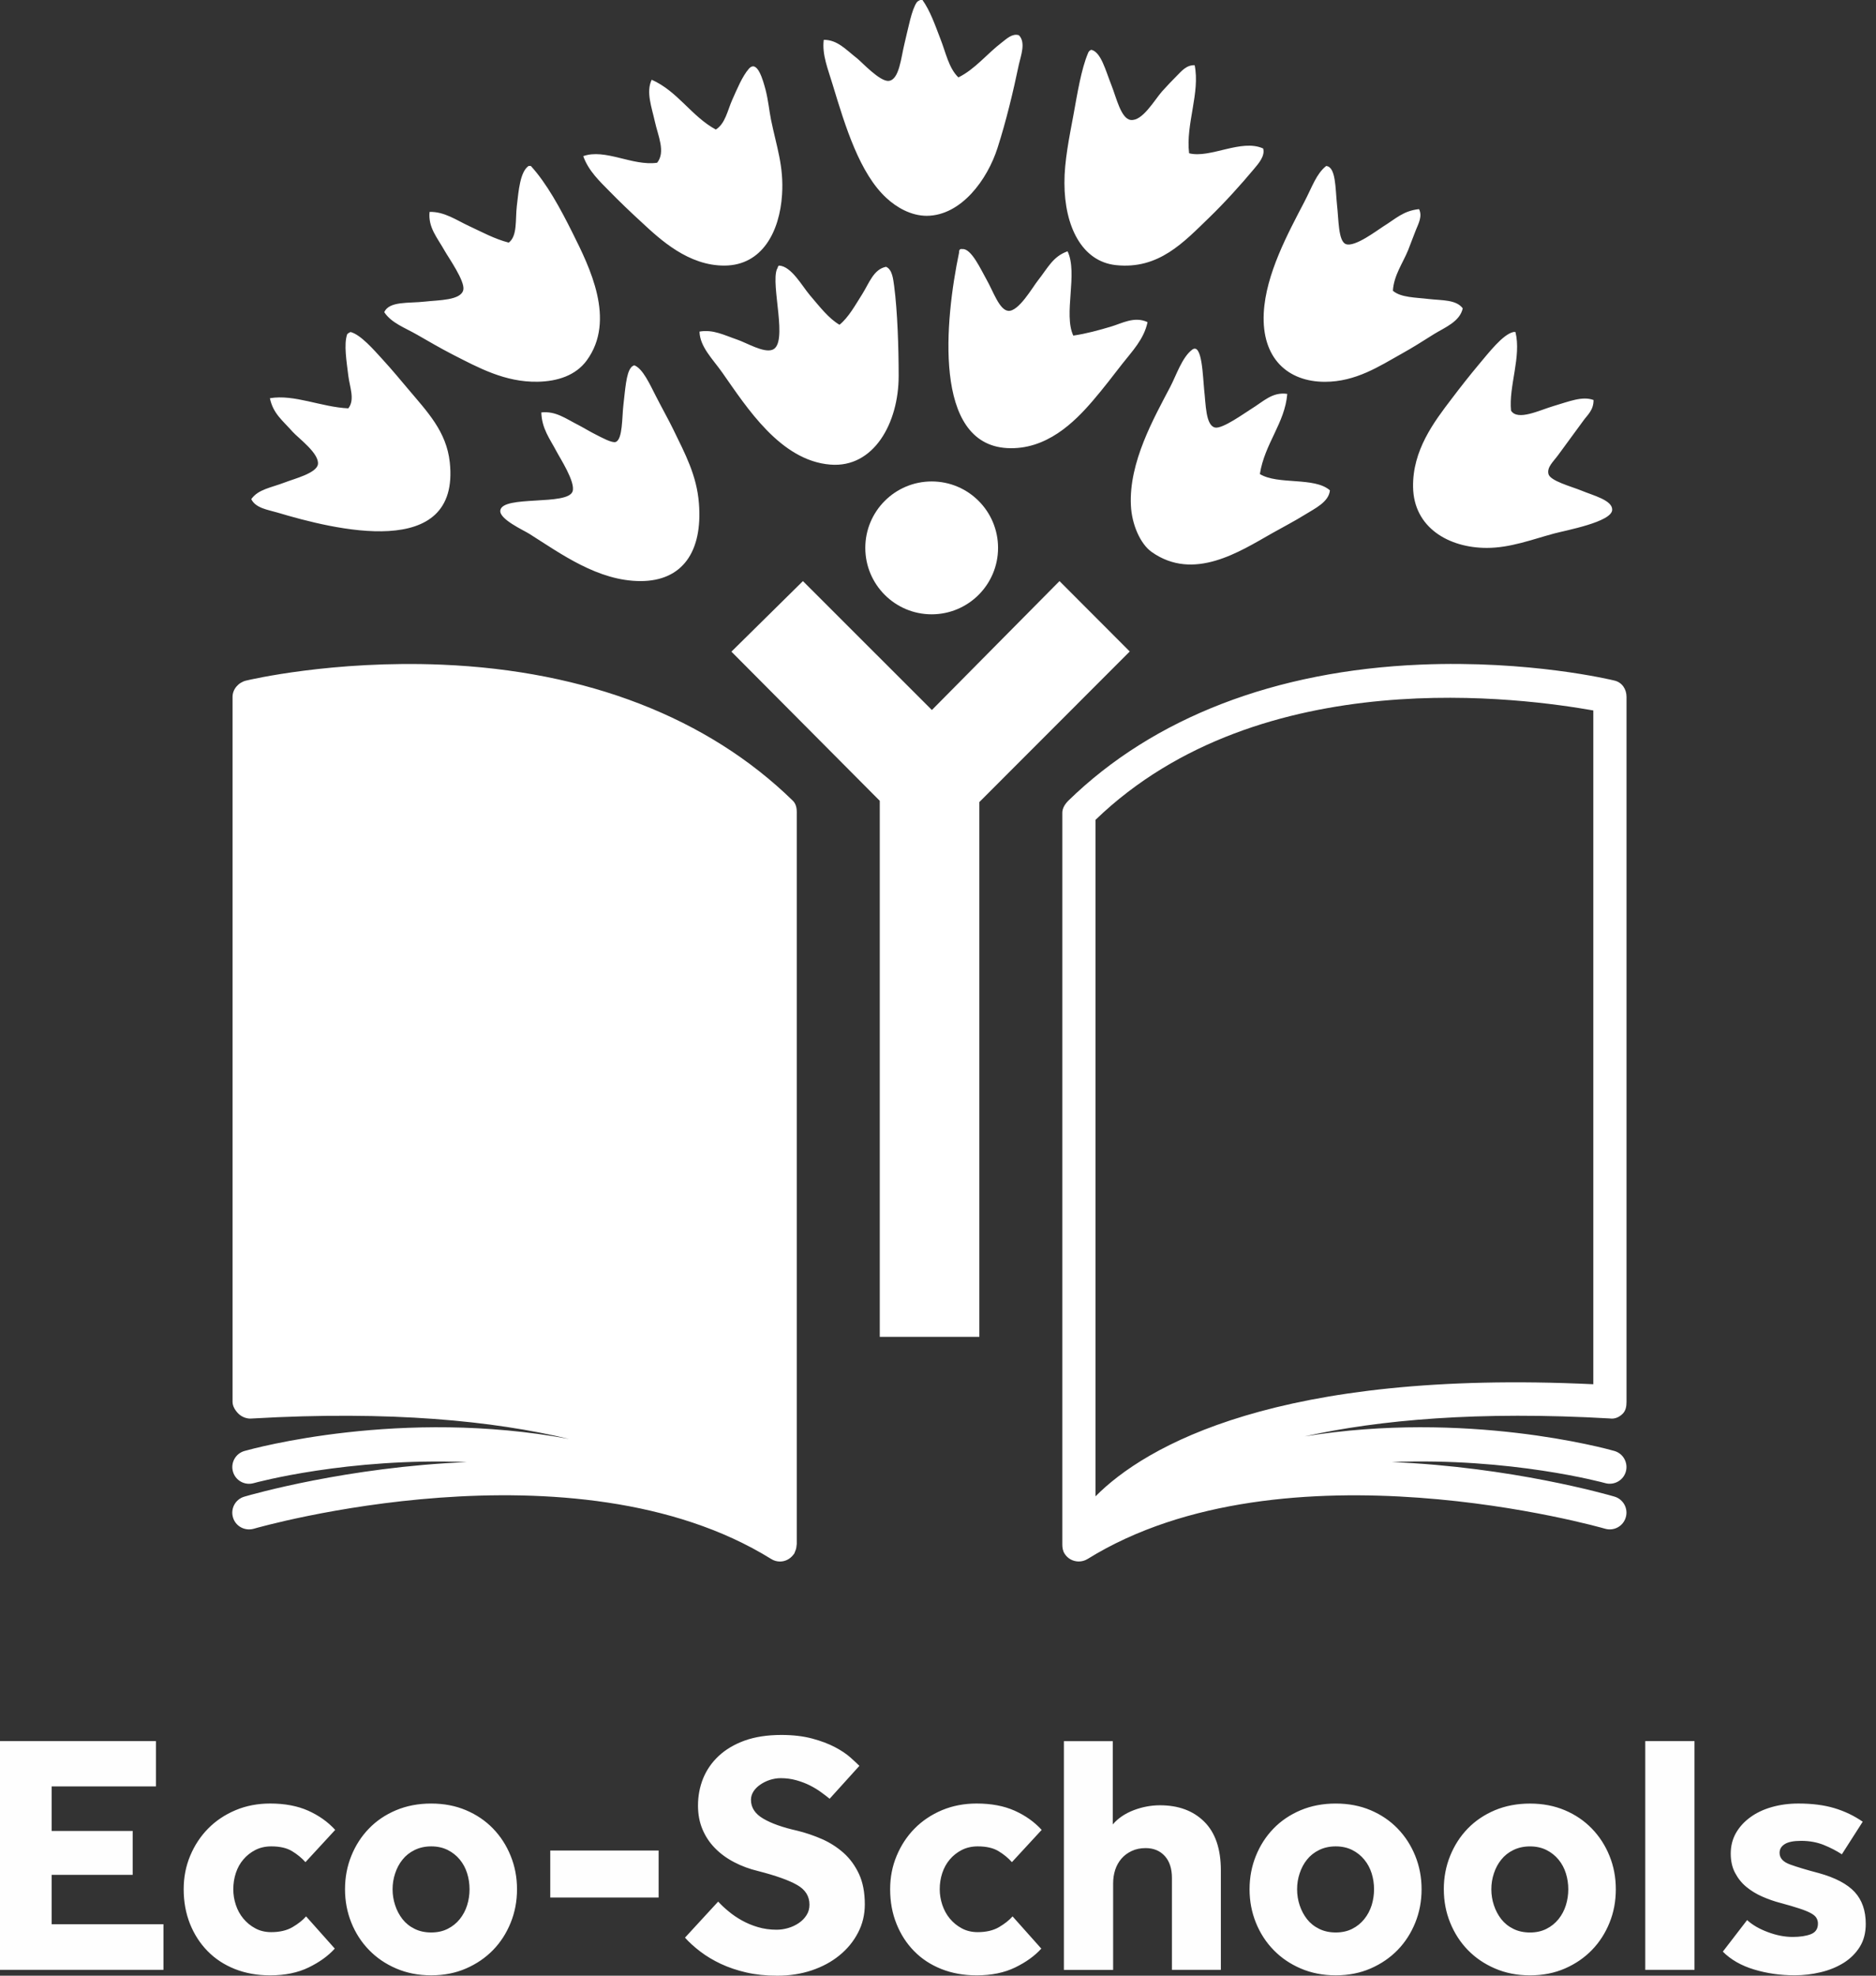
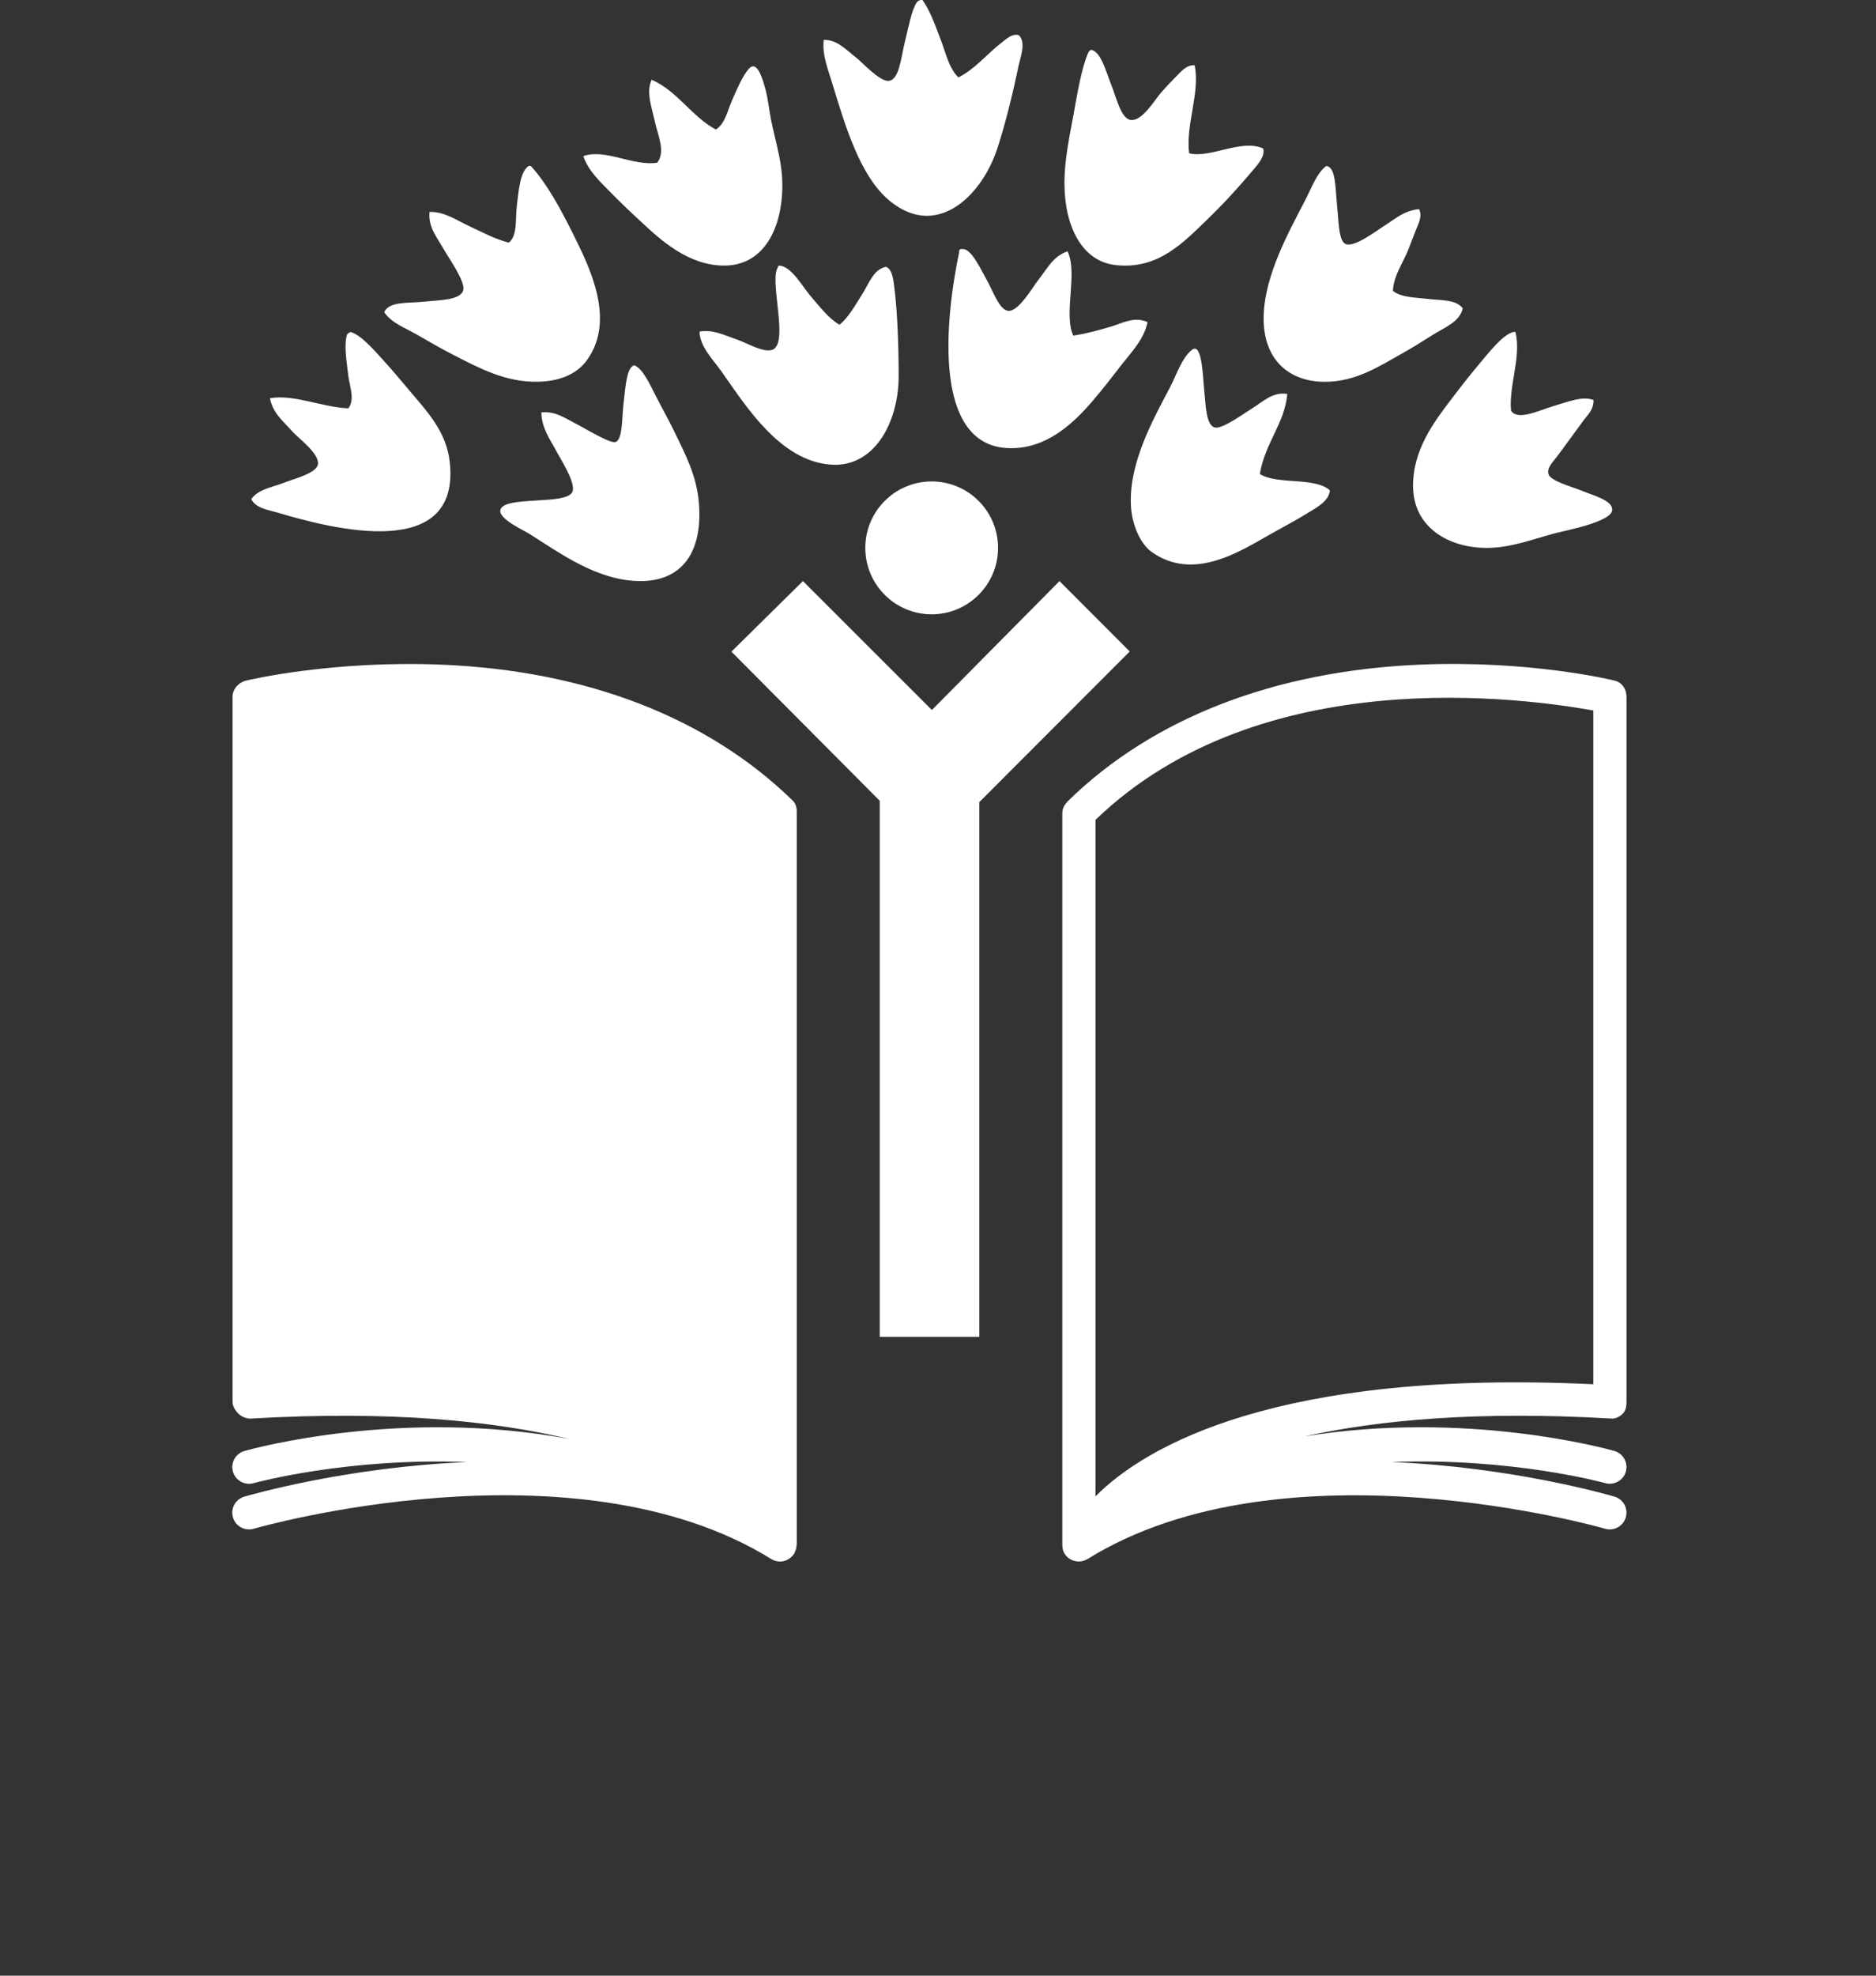
<svg xmlns="http://www.w3.org/2000/svg" width="76" height="80" viewBox="0 0 76 80">
  <rect x="0" y="0" width="76" height="80" fill="#333333" stroke="none" />
  <g fill="none" fill-rule="evenodd">
-     <path fill="#FEFEFE" d="M0 70.502v9.262h6.622v-1.847h-4.53v-2h3.283V74.14H2.092v-1.805h4.225v-1.833M13.563 78.903c-.268.297-.62.55-1.06.764-.438.213-.958.32-1.558.32-.526 0-1.004-.087-1.434-.258-.43-.172-.796-.412-1.1-.723-.305-.31-.543-.678-.714-1.104-.17-.426-.256-.893-.256-1.403 0-.48.087-.932.263-1.353.176-.42.418-.79.728-1.104.31-.314.68-.562 1.11-.743.428-.18.897-.27 1.405-.27.59 0 1.104.097 1.538.29.434.195.8.454 1.094.778l-1.205 1.306c-.148-.167-.328-.315-.54-.444-.213-.13-.495-.195-.845-.195-.24 0-.456.05-.644.146-.19.098-.352.225-.485.383-.135.157-.237.34-.305.548-.07.21-.104.43-.104.66 0 .214.033.424.103.633.068.208.17.393.305.555.133.16.295.294.485.395.188.102.403.153.644.153.34 0 .628-.067.858-.2.23-.135.416-.28.554-.438l1.163 1.305zm3.907-.653c.25 0 .47-.048.665-.146.195-.097.358-.23.492-.395.134-.168.233-.355.298-.564.065-.208.097-.424.097-.645 0-.222-.032-.437-.097-.645-.065-.208-.164-.394-.298-.556-.134-.163-.297-.292-.492-.39-.194-.096-.415-.145-.665-.145-.25 0-.473.05-.67.146-.2.098-.364.227-.493.39-.13.16-.23.347-.298.555-.07.208-.105.423-.105.646 0 .222.035.438.104.646.068.21.167.396.297.563.13.165.293.297.492.394.197.098.42.146.67.146m-3.49-1.75c0-.48.085-.932.256-1.353.17-.42.408-.79.713-1.104.304-.315.67-.562 1.1-.743.43-.18.903-.27 1.42-.27.518 0 .99.09 1.413.27.425.18.79.428 1.095.743.305.315.543.683.713 1.104.172.42.258.873.258 1.354 0 .482-.086.934-.257 1.355-.17.42-.407.79-.712 1.104-.305.313-.67.563-1.095.748-.424.185-.895.278-1.413.278-.517 0-.99-.093-1.42-.278-.43-.185-.796-.435-1.1-.75-.306-.314-.544-.682-.714-1.103-.17-.42-.257-.873-.257-1.354M22.292 74.932h4.39v1.902h-4.39M29.094 77c.12.13.26.263.423.396.16.134.34.257.54.368.198.11.415.202.65.27.237.07.488.105.756.105.157 0 .314-.024.47-.07.158-.046.3-.113.43-.202.13-.088.234-.194.312-.32.08-.124.118-.265.118-.423 0-.342-.166-.608-.5-.797-.33-.19-.858-.378-1.578-.563-.35-.084-.677-.204-.977-.362-.3-.157-.56-.347-.776-.57-.216-.22-.385-.475-.505-.763-.12-.286-.18-.605-.18-.957 0-.39.07-.755.207-1.097.14-.343.348-.646.63-.91.282-.264.633-.472 1.053-.625.42-.15.917-.228 1.49-.228.47 0 .886.05 1.247.146.36.097.666.213.92.347.255.134.463.273.624.416.162.145.285.258.368.342l-1.206 1.333c-.1-.083-.22-.174-.353-.27-.134-.098-.284-.188-.45-.272-.166-.083-.35-.153-.548-.208-.2-.056-.41-.084-.63-.084-.15 0-.294.025-.438.07-.143.047-.272.11-.387.19-.116.077-.208.17-.278.276-.068.107-.103.22-.103.34 0 .316.166.57.5.764.33.195.79.356 1.37.486.342.083.676.197 1.005.34.327.144.62.332.88.563.256.23.465.515.622.853.157.338.235.747.235 1.23 0 .416-.092.8-.277 1.15-.184.353-.436.66-.755.917-.318.26-.692.46-1.122.605-.43.143-.893.215-1.392.215-.46 0-.88-.044-1.26-.132-.38-.088-.72-.204-1.025-.347-.305-.143-.58-.307-.824-.492s-.455-.375-.63-.57L29.094 77zm13.092 1.903c-.268.297-.62.55-1.06.764-.438.213-.96.32-1.56.32-.525 0-1.003-.087-1.433-.258-.43-.172-.796-.412-1.1-.723-.306-.31-.543-.678-.714-1.104-.172-.426-.258-.893-.258-1.403 0-.48.087-.932.264-1.353.175-.42.417-.79.727-1.104.31-.314.68-.562 1.108-.743.43-.18.9-.27 1.407-.27.592 0 1.104.097 1.538.29.434.195.8.454 1.095.778l-1.206 1.306c-.147-.167-.327-.315-.54-.444-.213-.13-.494-.195-.845-.195-.24 0-.456.05-.645.146-.19.098-.352.225-.485.383-.134.157-.236.34-.305.548-.07.21-.104.43-.104.66 0 .214.036.424.105.633.07.208.17.393.305.555.133.16.295.294.485.395.19.102.404.153.644.153.34 0 .627-.067.858-.2.23-.135.416-.28.554-.438l1.164 1.305zm.914-8.4h1.98v3.373c.213-.25.496-.442.846-.576.352-.134.707-.2 1.067-.2.748 0 1.346.22 1.794.665.448.444.672 1.102.672 1.972v4.027h-1.982v-3.72c0-.38-.097-.677-.29-.89-.195-.213-.453-.32-.777-.32-.21 0-.4.04-.566.118-.167.08-.305.183-.416.313-.11.13-.194.28-.25.45-.055.173-.083.355-.083.55v3.5H43.1V70.5zm11.014 7.747c.25 0 .47-.048.665-.146.194-.097.357-.23.49-.395.135-.168.234-.355.3-.564.064-.208.096-.424.096-.645 0-.222-.032-.437-.097-.645-.066-.208-.165-.394-.3-.556-.133-.163-.296-.292-.49-.39-.195-.096-.416-.145-.666-.145-.25 0-.473.05-.67.146-.2.098-.364.227-.493.39-.13.16-.228.347-.297.555-.07.208-.104.423-.104.646 0 .222.034.438.103.646.07.21.168.396.298.563.13.165.294.297.493.394.198.098.422.146.67.146m-3.49-1.75c0-.48.086-.932.257-1.353.17-.42.408-.79.713-1.104.305-.315.672-.562 1.1-.743.43-.18.904-.27 1.42-.27.52 0 .99.09 1.415.27.424.18.79.428 1.094.743.305.315.543.683.713 1.104.17.42.257.873.257 1.354 0 .482-.086.934-.257 1.355-.17.42-.408.79-.713 1.104-.305.313-.67.563-1.094.748-.425.185-.896.278-1.414.278-.517 0-.99-.093-1.42-.278-.43-.185-.796-.435-1.1-.75-.306-.314-.544-.682-.714-1.103-.17-.42-.257-.873-.257-1.354m11.36 1.75c.25 0 .47-.048.665-.146.195-.097.358-.23.492-.395.134-.168.233-.355.298-.564.065-.208.097-.424.097-.645 0-.222-.032-.437-.097-.645-.065-.208-.164-.394-.298-.556-.134-.163-.297-.292-.492-.39-.194-.096-.415-.145-.664-.145-.25 0-.474.05-.672.146-.2.098-.363.227-.492.39-.13.16-.23.347-.298.555-.07.208-.104.423-.104.646 0 .222.035.438.104.646.07.21.168.396.298.563.13.165.293.297.492.394.198.098.422.146.672.146m-3.492-1.75c0-.48.086-.932.257-1.353.17-.42.407-.79.712-1.104.305-.315.672-.562 1.1-.743.43-.18.904-.27 1.422-.27.517 0 .988.09 1.413.27.425.18.79.428 1.094.743.306.315.544.683.714 1.104.172.42.257.873.257 1.354 0 .482-.084.934-.256 1.355-.17.42-.408.79-.713 1.104-.304.313-.668.563-1.093.748-.425.185-.896.278-1.413.278-.518 0-.99-.093-1.42-.278-.43-.185-.797-.435-1.102-.75-.305-.314-.542-.682-.713-1.103-.172-.42-.258-.873-.258-1.354M66.652 70.502h1.995v9.262h-1.995M70.78 77.75c.213.195.492.357.84.486.346.13.68.195 1.003.195.296 0 .54-.036.735-.11.194-.075.29-.218.29-.43 0-.084-.02-.16-.062-.23-.04-.07-.118-.134-.228-.194-.11-.06-.266-.123-.464-.188-.2-.065-.45-.14-.756-.222-.25-.065-.496-.15-.74-.257-.246-.107-.462-.24-.652-.397-.19-.157-.34-.347-.457-.57-.116-.22-.174-.48-.174-.777 0-.305.07-.58.207-.826.14-.245.33-.458.576-.638.243-.18.534-.32.872-.417.336-.097.7-.146 1.088-.146.553 0 1.038.062 1.454.186.416.125.8.308 1.15.55l-.845 1.32c-.214-.14-.457-.266-.73-.377-.27-.11-.58-.168-.92-.168-.305 0-.527.045-.665.133-.14.087-.208.206-.208.353 0 .214.143.37.43.473.286.103.674.22 1.163.348.665.185 1.148.44 1.448.763.3.326.45.756.45 1.293 0 .36-.08.67-.242.93-.162.26-.38.475-.65.646-.274.17-.583.298-.93.38-.346.084-.7.126-1.06.126-.58 0-1.13-.08-1.648-.237-.518-.157-.938-.398-1.26-.722l.983-1.277z" />
    <path fill="#FFF" d="M38.825 3.135c.68-.334 1.16-.96 1.773-1.425.184-.14.41-.366.678-.284.293.288.077.84 0 1.187-.23 1.1-.513 2.284-.863 3.372-.41 1.29-1.472 2.742-2.863 2.754-.653.002-1.243-.355-1.632-.715-1.09-.996-1.67-2.894-2.188-4.605-.176-.595-.436-1.198-.358-1.806.552-.003.885.387 1.362.76.176.14.914.94 1.27.902.43-.044.498-.95.64-1.517.163-.666.285-1.354.496-1.664.04-.044.084-.072.14-.096h.09c.312.438.51 1.01.725 1.57.22.55.335 1.184.73 1.565m9.572-.494c.23 1.11-.368 2.397-.224 3.567.853.22 2.117-.597 3-.193.084.295-.176.596-.364.82-.54.645-1.175 1.35-1.82 1.976-1.037 1-2.042 2.108-3.777 1.927-1.385-.145-2.088-1.575-2.09-3.326-.004-.876.194-1.837.363-2.743.166-.912.317-1.857.59-2.508.023-.07.07-.12.135-.143.396.09.578.838.82 1.445.192.48.382 1.345.775 1.396.475.06.955-.794 1.27-1.154.212-.235.415-.448.595-.628.19-.19.392-.446.727-.435m-24.77 3.683c.884-.32 2 .41 2.995.267.35-.44.036-1.087-.09-1.658-.13-.59-.37-1.212-.13-1.703 1.06.472 1.602 1.474 2.596 2.017.387-.24.475-.776.668-1.208.195-.433.405-.95.675-1.258.344-.376.574.485.673.852.114.446.147.85.22 1.21.225 1.104.524 1.883.448 3.044-.096 1.488-.802 2.858-2.326 2.868-1.464.01-2.602-1.047-3.356-1.748-.467-.428-.89-.834-1.298-1.25-.394-.403-.86-.83-1.074-1.435m30.095.4c.398.03.372.895.44 1.558.072.62.05 1.483.358 1.604.356.144 1.285-.568 1.505-.705.535-.332.824-.642 1.462-.71.144.29-.027.592-.13.85-.104.255-.206.547-.31.805-.217.535-.58 1.02-.62 1.65.32.28.93.27 1.46.335.53.06 1.105.02 1.37.377-.115.54-.732.778-1.152 1.036-.423.265-.873.554-1.326.804-.9.503-1.852 1.135-3.103 1.135-1.492.002-2.574-.938-2.48-2.788.082-1.578.984-3.23 1.64-4.49.33-.632.485-1.137.887-1.46m-38.16 5.92c.21-.46.986-.353 1.653-.43.55-.063 1.464-.044 1.553-.478.072-.355-.607-1.313-.755-1.577-.3-.535-.677-.947-.613-1.577.604-.015 1.09.337 1.603.574.506.235 1.03.522 1.604.67.36-.27.263-.932.328-1.483.074-.624.13-1.374.474-1.62h.095c.643.704 1.192 1.712 1.694 2.72.682 1.368 1.765 3.52.568 5.156-.446.608-1.187.845-1.98.86-1.33.028-2.422-.578-3.44-1.096-.513-.263-.985-.542-1.462-.814-.476-.274-1.027-.465-1.32-.907m27.683-2.465c.427.893-.176 2.544.232 3.414.53-.078 1.028-.216 1.53-.365.44-.13.947-.43 1.478-.18-.142.688-.63 1.187-1.02 1.684-.378.486-.767.997-1.202 1.504-.743.864-1.88 2-3.47 1.912-3.01-.17-2.516-5.175-1.943-7.92-.01-.177.113-.138.136-.138.36-.033.752.84.974 1.23.272.477.52 1.234.878 1.27.42.047.995-.965 1.204-1.226.41-.52.61-.977 1.203-1.184m-9.24 2.975c.367-.296.64-.798.923-1.243.277-.44.46-1.01.965-1.105.258.116.288.514.327.783.135 1.02.182 2.506.182 3.637 0 1.91-1.01 3.732-2.766 3.59-2.025-.16-3.387-2.316-4.38-3.727-.385-.548-.908-1.043-.922-1.66.56-.093.983.14 1.523.324.392.135 1.07.544 1.426.414.67-.24-.08-2.632.19-3.27.037-.037.025-.127.088-.14.497.03.923.82 1.245 1.2.413.483.757.936 1.2 1.197m27.293.292h.09c.248.997-.278 2.194-.178 3.186.27.427 1.16-.024 1.736-.192.615-.18 1.148-.408 1.606-.24.005.41-.25.61-.402.822-.34.462-.597.817-1.026 1.4-.205.28-.463.496-.4.77.064.285.93.51 1.337.676.47.197 1.252.385 1.247.775-.008.496-1.878.834-2.363.966-.897.243-1.77.58-2.718.58-1.54 0-2.96-.822-2.986-2.462-.027-1.488.848-2.642 1.56-3.573.363-.48.727-.943 1.113-1.404.376-.443.957-1.203 1.383-1.3M10.18 20.21c.288-.402.788-.456 1.372-.68.358-.14 1.265-.366 1.327-.725.07-.44-.796-1.066-1.023-1.32-.415-.47-.79-.734-.922-1.36.988-.168 2.08.36 3.177.41.274-.348.06-.85 0-1.317-.068-.574-.19-1.273-.046-1.684.036-.04.082-.065.134-.09.404.096.954.732 1.282 1.09.412.45.73.837 1.06 1.227.77.915 1.543 1.706 1.68 2.954.437 4.033-4.707 2.72-6.982 2.04-.384-.114-.88-.176-1.06-.544m41.97-4.26c-.096 1.183-.914 2.005-1.11 3.244.732.45 2.21.106 2.838.66-.043.475-.62.74-1.017.988-.417.26-.884.5-1.33.752-1.31.742-3.17 1.96-4.875.755-.46-.327-.804-1.113-.84-1.882-.088-1.754.938-3.55 1.593-4.803.24-.455.48-1.2.888-1.505.405-.303.433 1.112.485 1.602.07.607.06 1.467.444 1.55.3.065 1.21-.597 1.464-.752.5-.307.86-.7 1.46-.61m-30.22.75c.59-.062.972.243 1.53.525.182.094.433.25.7.383.192.095.64.346.788.287.28-.113.25-.998.306-1.48.076-.648.114-1.295.308-1.527.03-.047.08-.074.13-.098.353.13.64.786.875 1.24.258.506.522.973.7 1.34.498 1.023.96 1.882 1.048 3.007.158 1.973-.677 3.152-2.363 3.152-1.724 0-3.23-1.107-4.502-1.91-.24-.152-1.236-.598-1.18-.954.093-.62 2.728-.18 2.927-.766.13-.374-.523-1.37-.652-1.623-.26-.495-.596-.916-.614-1.577m22.45 43.89V33.198c6.723-6.48 17.48-4.9 20.168-4.43v27.283c-12.773-.607-18.15 2.502-20.168 4.54m20.865-3.15c.182.016.345-.055.48-.183.137-.127.168-.305.168-.492V28.217c0-.312-.18-.584-.483-.658-.14-.035-3.454-.83-7.862-.647-5.878.245-10.825 2.15-14.268 5.51-.13.13-.244.303-.244.486V62.536c0 .127.017.256.09.372.127.207.35.32.576.32.12 0 .245-.032.356-.1 7.98-4.946 20.836-1.264 20.965-1.227.36.105.736-.1.84-.46.106-.358-.1-.735-.458-.84-.295-.086-4.176-1.198-9.02-1.4 4.832-.188 8.578.835 8.645.854.36.1.734-.108.836-.467.1-.36-.107-.734-.467-.836-.348-.1-6.014-1.65-12.543-.59 3.006-.665 7.026-1.034 12.388-.724M32.28 32.91c0-.184-.03-.358-.16-.486-3.44-3.36-8.346-5.267-14.224-5.51-4.407-.182-7.786.61-7.927.645-.305.073-.548.345-.548.658v28.547c0 .187.118.364.253.493.136.127.342.202.525.182 5.642-.327 9.8.098 12.856.828-6.783-1.263-12.794.385-13.15.486-.362.102-.57.477-.468.836.102.36.474.568.836.468.066-.02 3.81-1.042 8.642-.854-4.844.202-8.723 1.313-9.017 1.4-.36.104-.566.48-.46.84.104.36.48.56.84.46.13-.04 12.977-3.725 20.965 1.224.11.07.234.103.356.103.206 0 .402-.097.534-.267.007-.01.015-.017.02-.025.008-.01.017-.018.024-.03.015-.024.017-.05.03-.077.017-.038.034-.078.044-.122.01-.038.014-.075.017-.114 0-.025.01-.047.01-.073V32.91z" />
    <path fill="#FFF" d="M45.768 26.38l-2.846-2.85-5.17 5.22-5.224-5.22-2.897 2.857 6.01 6.04v21.706h4.034V32.477" />
    <path fill="#FFF" d="M40.433 22.185c0 1.485-1.204 2.69-2.69 2.69-1.484 0-2.688-1.205-2.688-2.69 0-1.485 1.204-2.69 2.69-2.69 1.484 0 2.688 1.205 2.688 2.69" />
  </g>
</svg>